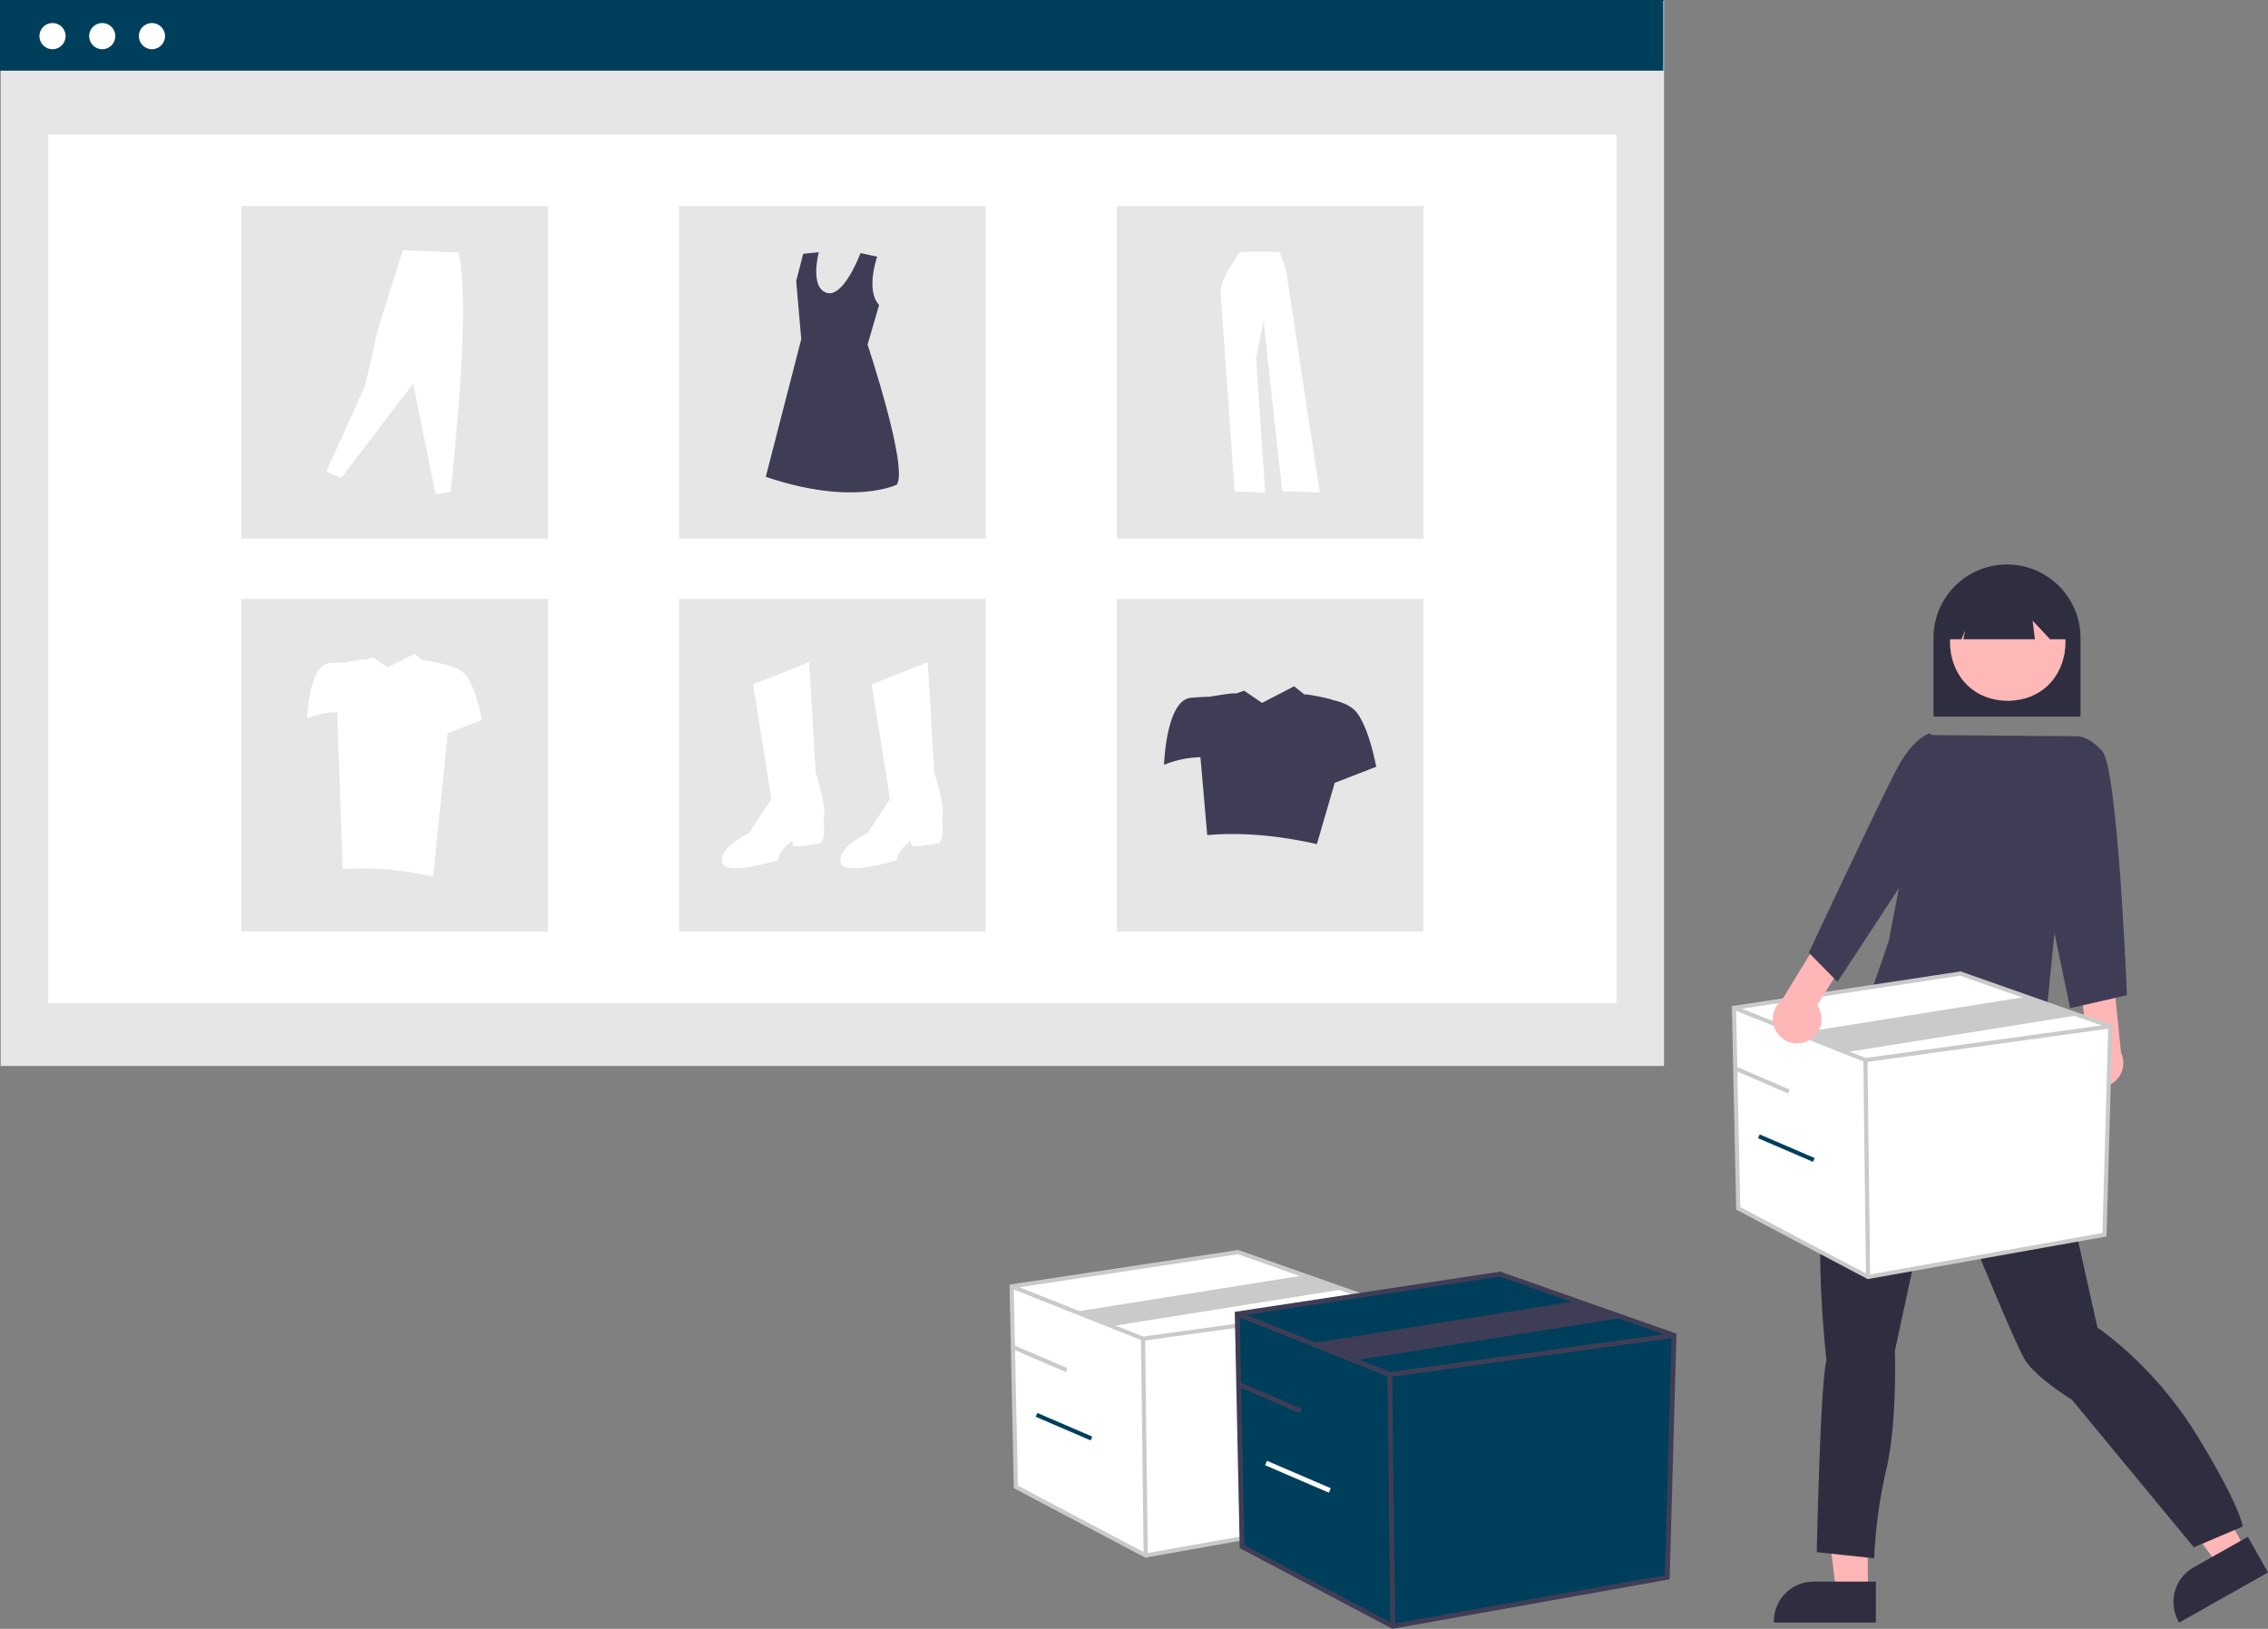
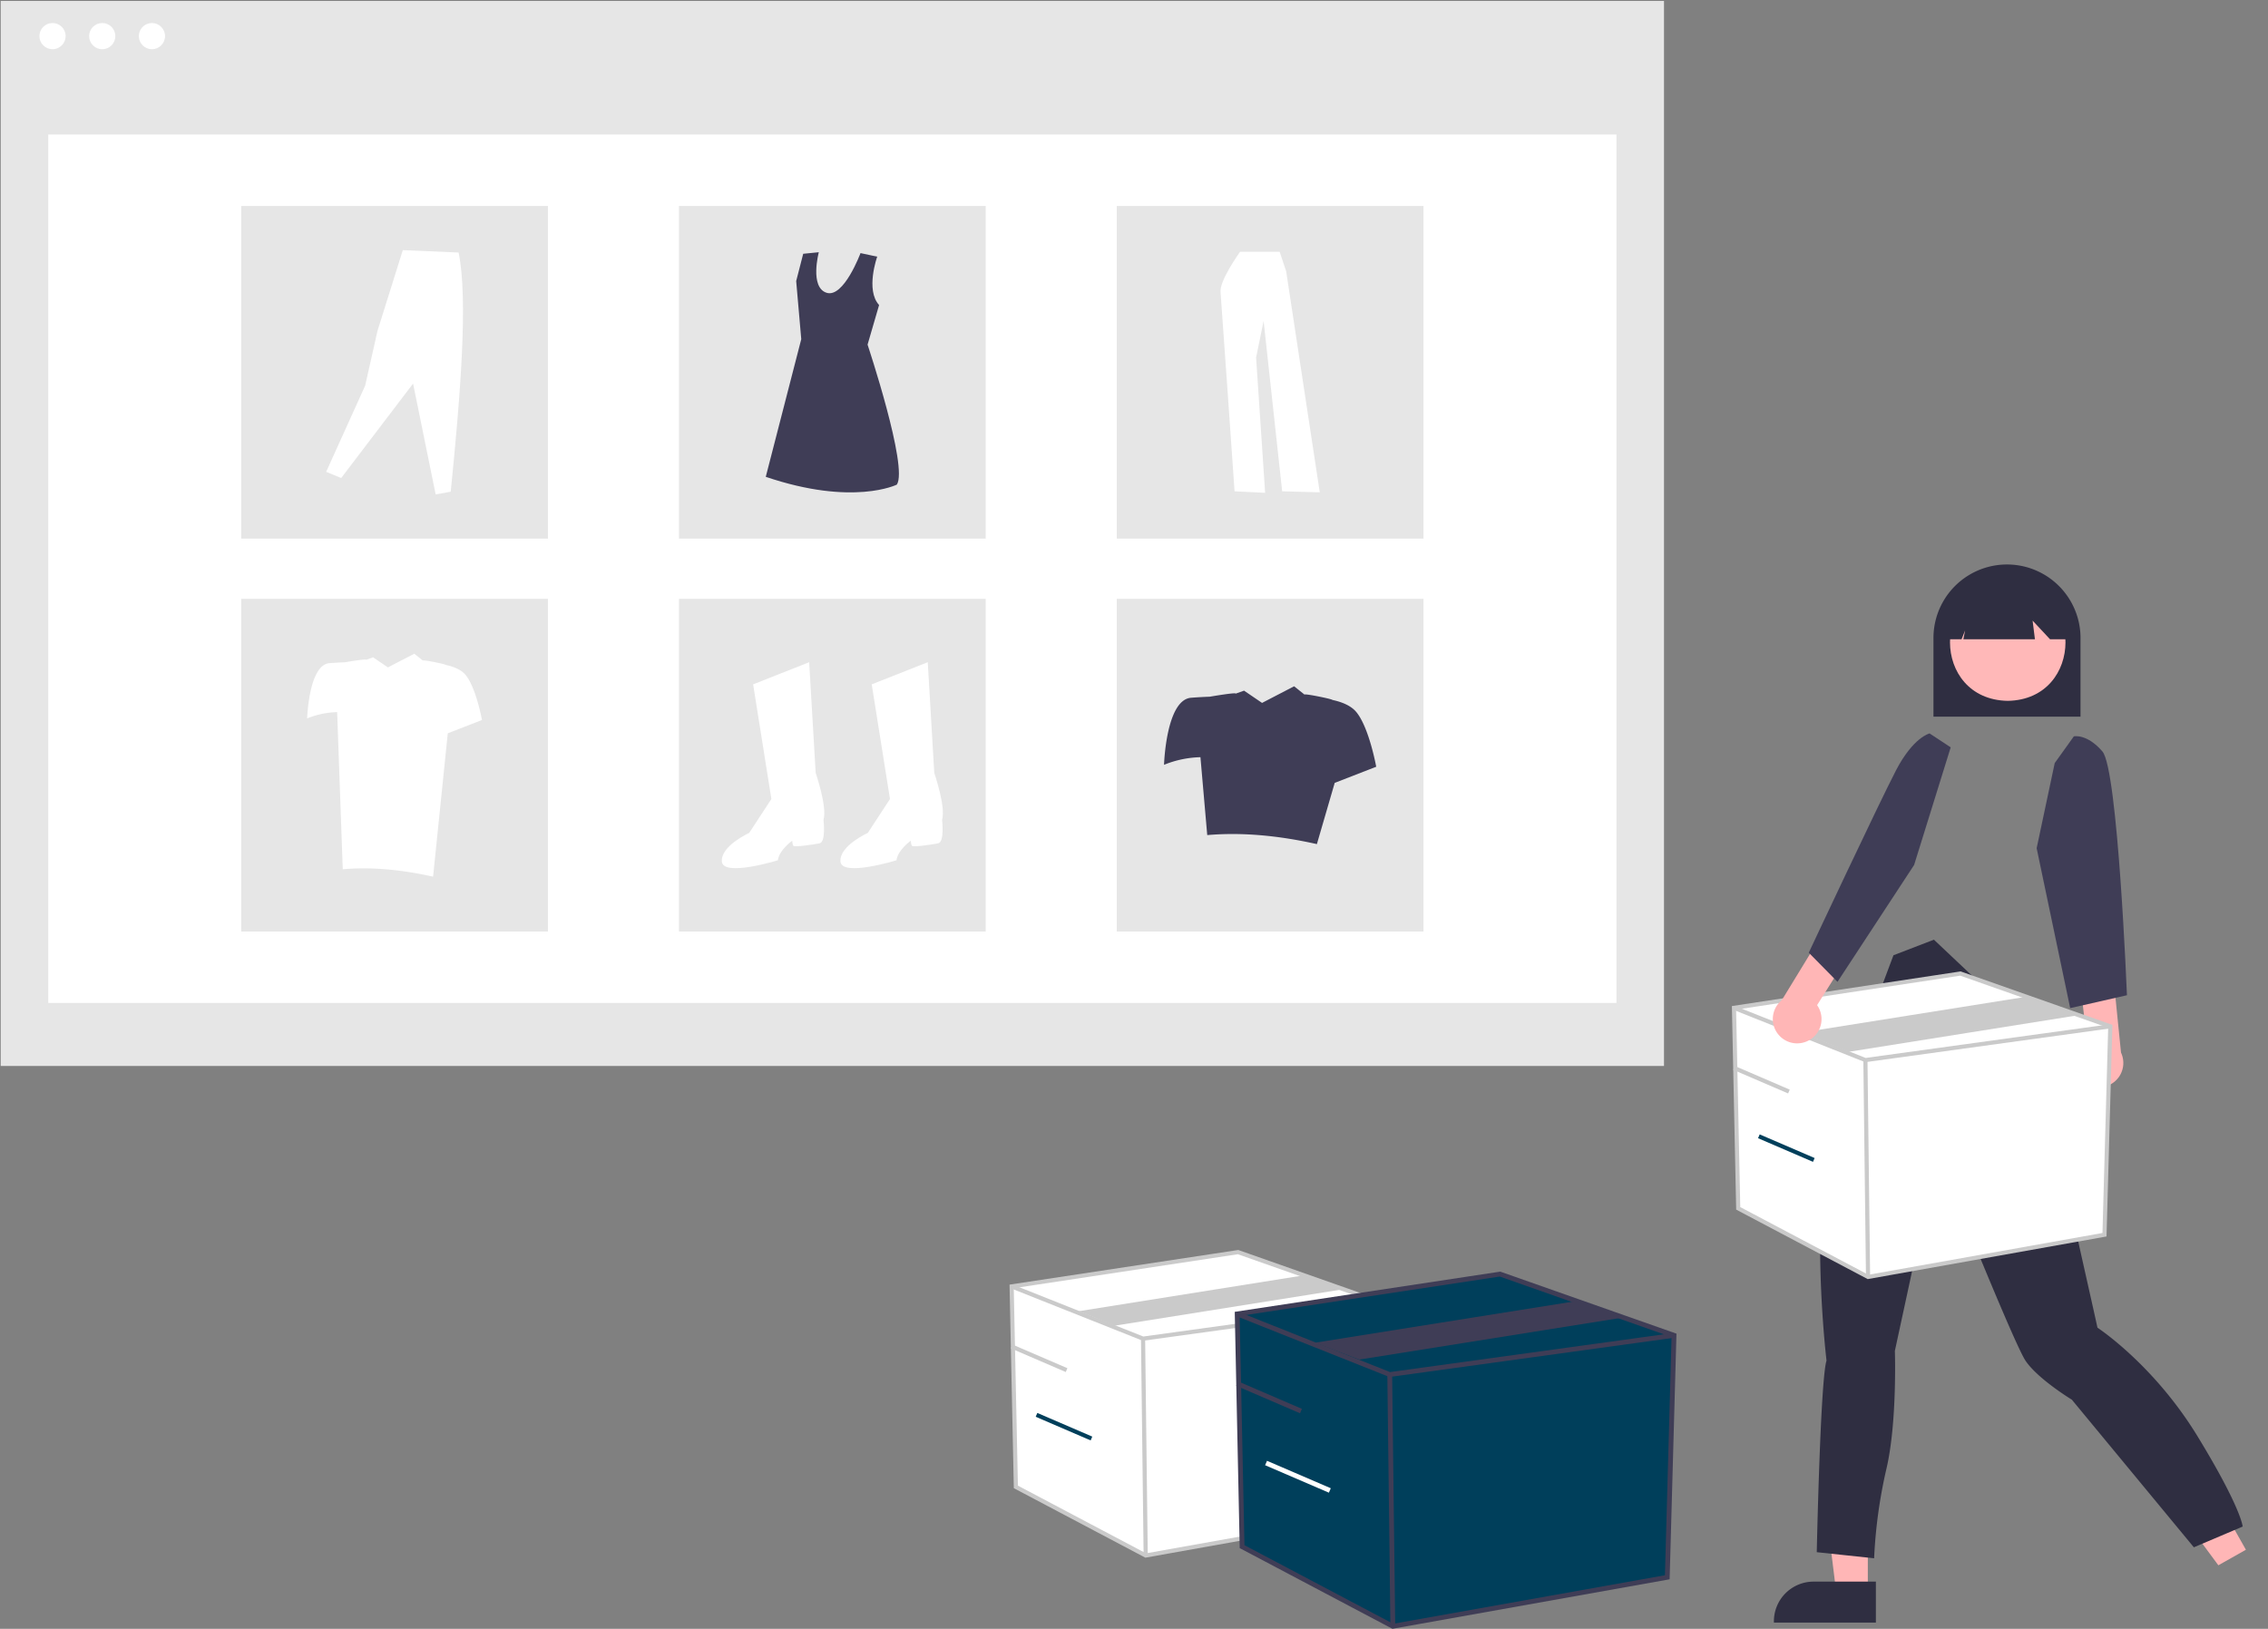
<svg xmlns="http://www.w3.org/2000/svg" viewBox="0 0 879.125 631.485" height="631.485" width="879.125" data-name="Layer 1">
  <rect x="0" y="0" width="879.125" height="631.485" fill="#808080" stroke="none" />
  <rect fill="#e6e6e6" height="412.91" width="644.725" y="0.365" x="0.275" data-name="Rectangle 338" id="b93b1ef9-49b5-4354-905b-d9dddde45a10" />
  <rect fill="#fff" height="336.693" width="607.853" y="52.154" x="18.711" data-name="Rectangle 339" id="ef7485f9-8ecd-46d9-949e-abdd8aa9e360" />
-   <rect fill="#003f5b" height="27.39" width="644.725" data-name="Rectangle 340" id="b4c2a7ec-beab-40bc-b587-23a202562f78" />
  <circle fill="#fff" r="5.077" cy="14.004" cx="20.355" data-name="Ellipse 513" id="bd6d3ebf-cb6f-4fcb-b7cd-ad5a287d3324" />
  <circle fill="#fff" r="5.077" cy="14.004" cx="39.624" data-name="Ellipse 514" id="efb1158e-7a7d-4adb-9063-fc7dc50c76d5" />
  <circle fill="#fff" r="5.077" cy="14.004" cx="58.893" data-name="Ellipse 515" id="b51f9e19-f36b-4f29-afd5-008bb0fc20dd" />
  <rect fill="#e6e6e6" height="128.982" width="118.887" y="79.848" x="93.5" data-name="Rectangle 341" id="b636d421-4358-445b-b124-1d058e78c733" />
  <rect fill="#e6e6e6" height="128.982" width="118.887" y="79.848" x="263.193" data-name="Rectangle 342" id="ab9c902d-64a9-4a2b-a9ec-6dc7022c80f6" />
  <rect fill="#e6e6e6" height="128.982" width="118.887" y="79.848" x="432.885" data-name="Rectangle 343" id="f4a232af-026e-479b-8040-5c62e5965d9e" />
  <rect fill="#e6e6e6" height="128.982" width="118.887" y="232.176" x="93.5" data-name="Rectangle 344" id="ada16aa4-f84d-4851-87ee-a2852d96226a" />
  <rect fill="#e6e6e6" height="128.982" width="118.887" y="232.176" x="263.193" data-name="Rectangle 345" id="ebfcbe07-3b81-4d69-a4f5-6a8318d20e8d" />
  <rect fill="#e6e6e6" height="128.982" width="118.887" y="232.176" x="432.885" data-name="Rectangle 346" id="ead16b6d-d132-49a9-a42f-1f570e523a46" />
  <path fill="#fff" transform="translate(-160.437 -134.258)" d="M452.365,399.583l21.722-8.588,2.526,42.939s4.546,13.134,3.031,18.186c0,0,1.01,8.588-1.516,9.093s-9.6,1.516-10.1,1.01-.505-2.021-.505-2.021-5.052,3.536-5.557,7.577c0,0-21.217,6.567-21.722.505s10.608-11.114,10.608-11.114l8.588-13.134Z" data-name="Path 2643" id="ab8ff6e3-f37e-4992-8347-ee905fdba816-49" />
  <path fill="#fff" transform="translate(-160.437 -134.258)" d="M498.337,399.583l21.719-8.588,2.526,42.939s4.546,13.134,3.031,18.186c0,0,1.01,8.588-1.516,9.093s-9.6,1.516-10.1,1.01-.505-2.021-.505-2.021-5.052,3.536-5.557,7.577c0,0-21.217,6.567-21.722.505s10.608-11.114,10.608-11.114l8.588-13.134Z" data-name="Path 2644" id="e647835b-1773-4993-9de9-376235a5ef39-50" />
  <path fill="#3f3d56" transform="translate(-160.437 -134.258)" d="M500.459,233.768s-4.625,12.924.734,18.752l-4.468,15.353s15.874,47.622,11.339,54.274c0,0-16.932,8.466-50.8-3.024l13.757-53.367-1.965-22.526,2.721-10.583,6.047-.6s-3.628,13.606,3.024,15.723,13.141-15.383,13.141-15.383Z" data-name="Path 2645" id="ee50e840-b8e9-4cc0-9b2e-64e12816c6e5-51" />
  <path fill="#fff" transform="translate(-160.437 -134.258)" d="M286.858,317.195l5.837,2.388,27.858-36.613,8.755,42.98,5.837-1.061c3.744-37.055,6.8-74.85,3.051-92.726l-21.623-.929-9.816,31.311-4.776,21.225Z" data-name="Path 2646" id="b668efb4-5504-4326-941b-9be143c4d030-52" />
  <path fill="#fff" transform="translate(-160.437 -134.258)" d="M641.115,231.87s-7.966,11.074-7.577,15.543,5.44,77.327,5.44,77.327l11.852.583-3.5-52.458,2.914-14.183,7.189,66.058,14.572.389-13.017-85.681-2.526-7.577Z" data-name="Path 2647" id="b699d661-049e-451c-8a7e-64343ac1c335-53" />
  <path fill="#3f3d56" transform="translate(-160.437 -134.258)" d="M686.138,410.276c-2.115-2.538-5.751-3.91-9.242-4.652.1-.317-10.618-2.532-10.8-2.076l-4.041-3.219-12.417,6.447-6.977-4.75-3.241,1.15c.132-.572-10.061,1.194-10.061,1.194-1.947.07-4.434.192-7.218.406-9.749.75-10.5,26-10.5,26a39.85,39.85,0,0,1,14.113-2.955l2.635,30.2c13.553-1.162,27.767.19,42.5,3.5l6.909-23.74,16.089-6.257S691.138,416.275,686.138,410.276Z" data-name="Path 2648" id="a4f25674-ecb7-42aa-ae9a-d508200b11eb-54" />
  <path fill="#fff" transform="translate(-160.437 -134.258)" d="M340.878,395.895c-1.743-2.091-4.738-3.222-7.615-3.833.086-.262-8.749-2.086-8.9-1.71l-3.33-2.652-10.229,5.312-5.749-3.913-2.67.948c.109-.471-8.29.983-8.29.983-1.6.058-3.654.158-5.947.335-8.033.618-8.651,21.421-8.651,21.421a32.837,32.837,0,0,1,11.629-2.435l2.171,60.914c11.167-.958,22.879.157,35.015,2.884l5.692-55.59,13.257-5.155S344.997,400.84,340.878,395.895Z" data-name="Path 2649" id="b6d7fb25-d94e-4ba0-9382-3f72a4c565e4-55" />
  <path fill="#2f2e41" transform="translate(-160.437 -134.258)" d="M909.888,412.109h57v-30.5a28.5,28.5,0,1,0-57,0Z" data-name="Path 2682" id="abb48a01-b3b6-4bc9-9e6f-5cc93133d8eb-56" />
  <path fill="#ffb6b6" transform="translate(-160.437 -134.258)" d="M884.442,751.453h-12.259l-5.833-47.292h18.094Z" data-name="Path 2683" id="f1b40e10-dbea-4491-93e9-bf21ee1afe95-57" />
  <path fill="#2f2e41" transform="translate(-160.437 -134.258)" d="M887.57,747.45h-24.145a15.387,15.387,0,0,0-15.386,15.385v.5h39.531Z" data-name="Path 2684" id="f19e2682-d3fb-40a9-8809-be7b68a78ac9-58" />
  <path fill="#ffb6b6" transform="translate(-160.437 -134.258)" d="M1030.997,735.092l-10.676,6.027-28.328-38.311,15.757-8.895Z" data-name="Path 2685" id="b3618d44-3857-42e4-aed2-10e127155f21-59" />
-   <path fill="#2f2e41" transform="translate(-160.437 -134.258)" d="M1031.752,730.069l-21.025,11.866h0a15.387,15.387,0,0,0-5.834,20.963l.246.435,34.424-19.433Z" data-name="Path 2686" id="a172411a-a77d-4e4f-ac70-c8342021cfb1-60" />
  <path fill="#2f2e41" transform="translate(-160.437 -134.258)" d="M952.642,538.782l.946,4.73s2.838,2.838,1.419,4.257-.946,8.042-.946,8.042c.794,12.076,16.573,79.936,19.395,93.189,0,0,21.76,14.191,38.789,42.1s17.5,35.005,17.5,35.005l-18.918,8.043-47.3-57.238s-13.245-8.042-17.976-15.137-34.064-80.418-34.064-80.418l-16.56,76.633s.946,27.909-3.311,45.885a192.522,192.522,0,0,0-4.73,34.532l-22.233-2.365s1.419-67.172,3.784-74.268c0,0-9.934-81.836,9.934-114.476l16.012-42.687,15.682-6.036Z" data-name="Path 2687" id="bd1532c7-07e2-44c0-82ff-fc8e0d37942d-61" />
  <path fill="#ffb8b8" transform="translate(-160.437 -134.258)" d="M938.682,360.565c-29.847.51-29.842,44.907,0,45.412C968.527,405.467,968.523,361.07,938.682,360.565Z" data-name="Path 2688" id="e2a54528-859f-4f0e-9aca-6130773a8d3b-62" />
  <path fill="#2f2e41" transform="translate(-160.437 -134.258)" d="M915.711,382.093h5.073l1.381-3.454-.691,3.454h27.745l-.9-7.227,6.744,7.227h6.727v-3.916a23.038,23.038,0,1,0-46.076-.033v.033Z" data-name="Path 2689" id="aeace49c-5333-476f-965d-52da8fac2318-63" />
-   <path fill="#3f3d56" transform="translate(-160.437 -134.258)" d="M907.904,419.235l56.4.457-11.916,120.917s-65.959-3.481-66-23.614l6.179-17.891Z" data-name="Path 2690" id="aa5a3aa9-e50b-4b43-b42d-0c1415925835-64" />
  <path fill="#ffb6b6" transform="translate(-160.437 -134.258)" d="M966.727,552.298a9.377,9.377,0,0,1,2.7-14.122l-2.451-21.287,12.573-4.645,3.039,30.111a9.428,9.428,0,0,1-15.861,9.943Z" data-name="Path 2693" id="aca4d347-909c-4b66-b72e-6bb1477aee43-65" />
  <path fill="#3f3d56" transform="translate(-160.437 -134.258)" d="M956.888,430.109l7.421-10.373s5.079-1.127,11.079,5.873,9.5,94.5,9.5,94.5l-22,5-13-62Z" data-name="Path 2694" id="eab38d24-ad2d-4cbe-aaaa-db975580c866-66" />
  <polygon fill="#fff" points="672.135 390.739 673.771 468.476 724.096 495.071 815.744 478.705 817.995 397.899 759.896 377.441 672.135 390.739" />
  <path fill="#cacaca" transform="translate(-160.437 -134.258)" d="M884.402,630.168,833.415,603.223l-1.661-78.916,88.658-13.433.189.066L979.252,531.593l-2.285,82.046ZM835.002,602.244l49.662,26.245,90.732-16.202,2.216-79.566L920.256,512.523,833.39,525.685Z" />
  <polygon fill="#cacaca" points="722.973 411.816 722.776 411.738 671.838 391.485 672.431 389.992 723.173 410.166 817.885 397.103 818.105 398.695 722.973 411.816" />
  <rect fill="#cacaca" transform="translate(-167.516 -123.461) rotate(-0.697)" height="84.086" width="1.607" y="545.246" x="883.218" />
  <polygon fill="#cacaca" points="716.536 407.792 698.174 400.348 786.569 386.263 804.931 393.706 716.536 407.792" />
  <rect fill="#cacaca" transform="translate(-158.477 974.461) rotate(-66.706)" height="23.186" width="1.607" y="541.277" x="842.417" />
  <rect fill="#003f5b" transform="translate(-177.005 999.351) rotate(-66.706)" height="23.186" width="1.607" y="567.797" x="852.06" />
  <polygon fill="#fff" points="392.135 498.739 393.771 576.476 444.096 603.071 535.744 586.705 537.995 505.899 479.896 485.441 392.135 498.739" />
  <path fill="#cacaca" transform="translate(-160.437 -134.258)" d="M604.402,738.168,553.415,711.223l-1.661-78.916,88.658-13.433.189.066L699.252,639.593l-2.285,82.046ZM555.002,710.244l49.662,26.245,90.732-16.202,2.216-79.566L640.256,620.523,553.39,633.685Z" />
  <polygon fill="#cacaca" points="442.973 519.816 442.776 519.738 391.838 499.485 392.431 497.992 443.173 518.166 537.885 505.103 538.105 506.695 442.973 519.816" />
  <rect fill="#cacaca" transform="translate(-168.85 -126.859) rotate(-0.697)" height="84.086" width="1.607" y="653.246" x="603.218" />
  <polygon fill="#cacaca" points="432.088 513.962 418.174 508.348 506.569 494.263 520.482 499.877 432.088 513.962" />
  <rect fill="#cacaca" transform="translate(-426.945 782.576) rotate(-66.706)" height="23.186" width="1.607" y="649.277" x="562.417" />
  <rect fill="#003f5b" transform="translate(-445.474 807.466) rotate(-66.706)" height="23.186" width="1.607" y="675.797" x="572.06" />
  <polygon fill="#003f5b" points="479.563 509.397 481.463 599.638 539.882 630.51 646.271 611.512 648.883 517.709 581.44 493.961 479.563 509.397" />
  <path fill="#3f3d56" transform="translate(-160.437 -134.258)" d="M700.167,765.742l-59.188-31.278-1.929-91.608,102.918-15.594.219.077L810.272,651.312l-2.652,95.242ZM642.821,733.327l57.65,30.466,105.326-18.808,2.572-92.364-66.582-23.445-100.837,15.278Z" />
  <polygon fill="#3f3d56" points="538.578 533.865 538.35 533.774 479.218 510.264 479.907 508.53 538.81 531.949 648.755 516.785 649.01 518.633 538.578 533.865" />
  <rect fill="#3f3d56" transform="translate(-169.095 -125.694) rotate(-0.697)" height="97.61" width="1.866" y="667.161" x="698.792" />
  <polygon fill="#3f3d56" points="526.888 527.112 509.79 520.553 612.402 504.202 629.501 510.761 526.888 527.112" />
  <rect fill="#3f3d56" transform="translate(-386.963 873.604) rotate(-66.706)" height="26.916" width="1.866" y="662.554" x="651.428" />
  <rect fill="#fff" transform="translate(-408.472 902.497) rotate(-66.706)" height="26.916" width="1.866" y="693.339" x="662.623" />
  <path fill="#ffb6b6" transform="translate(-160.437 -134.258)" d="M861.105,537.851a9.377,9.377,0,0,0,3.673-13.9l11.422-18.13-9.324-9.628-15.771,25.829a9.428,9.428,0,0,0,10,15.83Z" data-name="Path 2691" id="af1e2e82-f248-43bd-a869-489ddf745161-67" />
  <path fill="#3f3d56" transform="translate(-160.437 -134.258)" d="M916.571,424.001l-8.183-5.392s-6.315,1.416-13.031,14.334-33.8,70.672-33.8,70.672l11.133,11.3,29.7-45.309Z" data-name="Path 2692" id="ed6195a6-5e50-4e12-8380-54bfefa6b2ae-68" />
</svg>